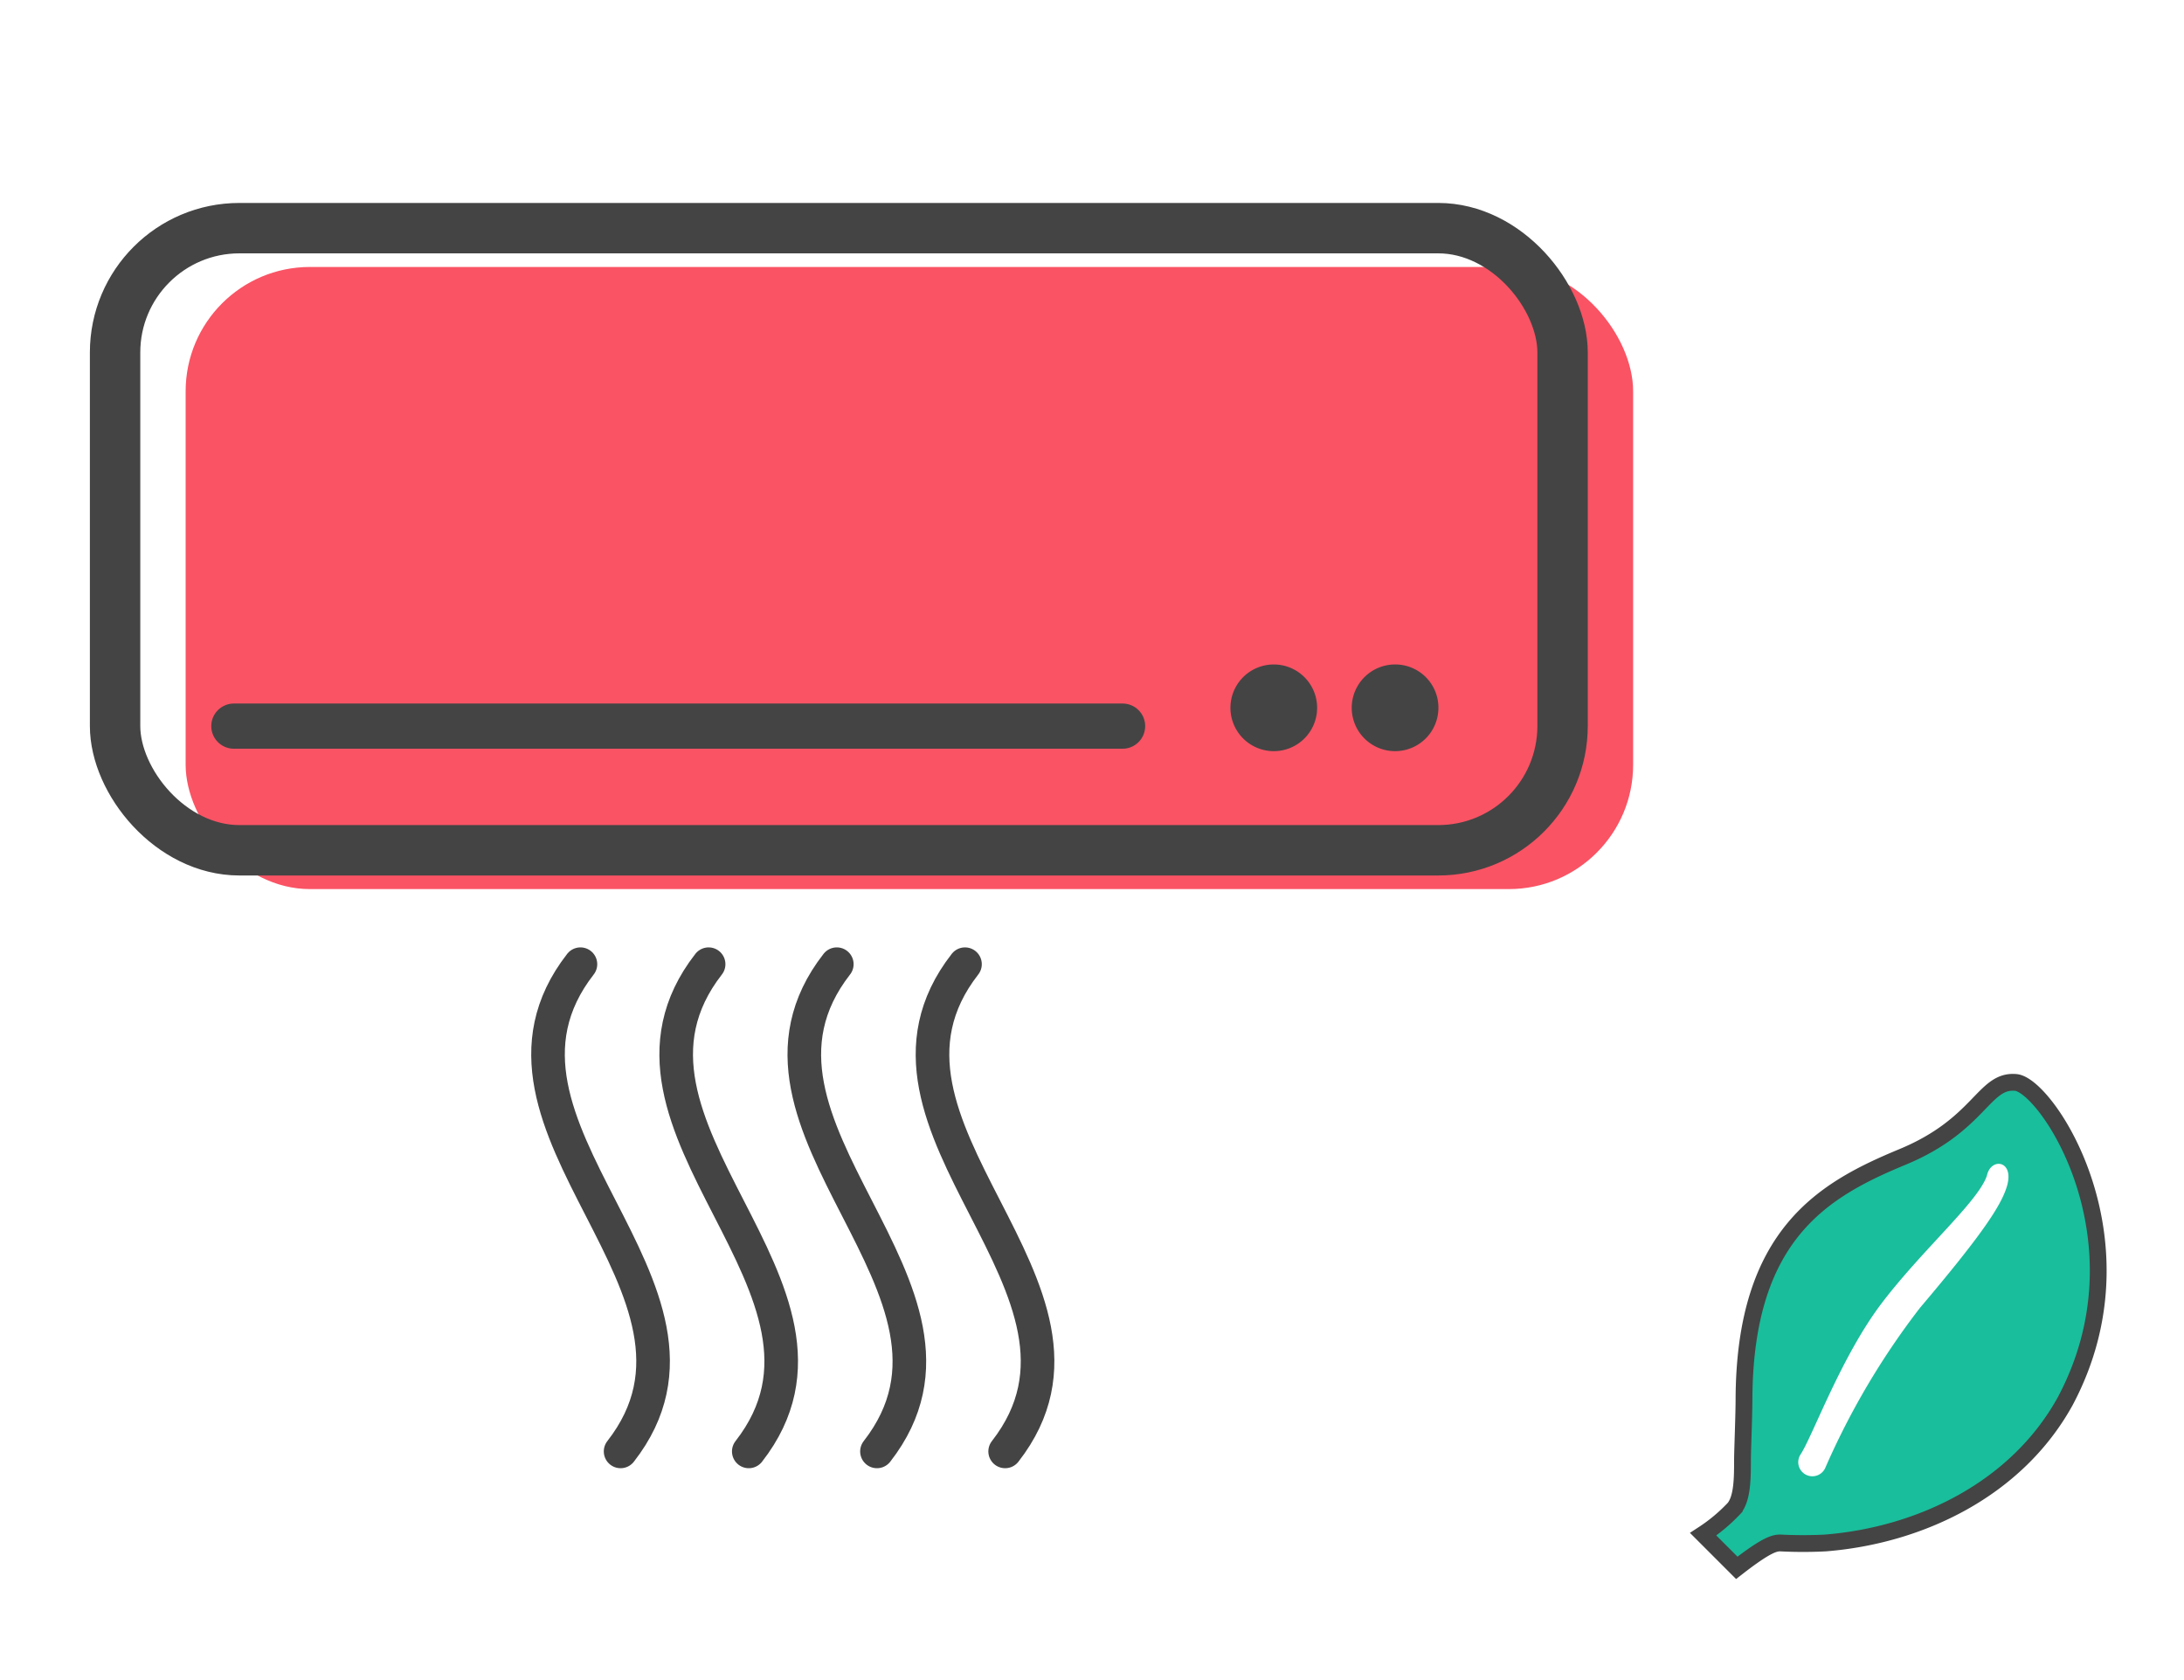
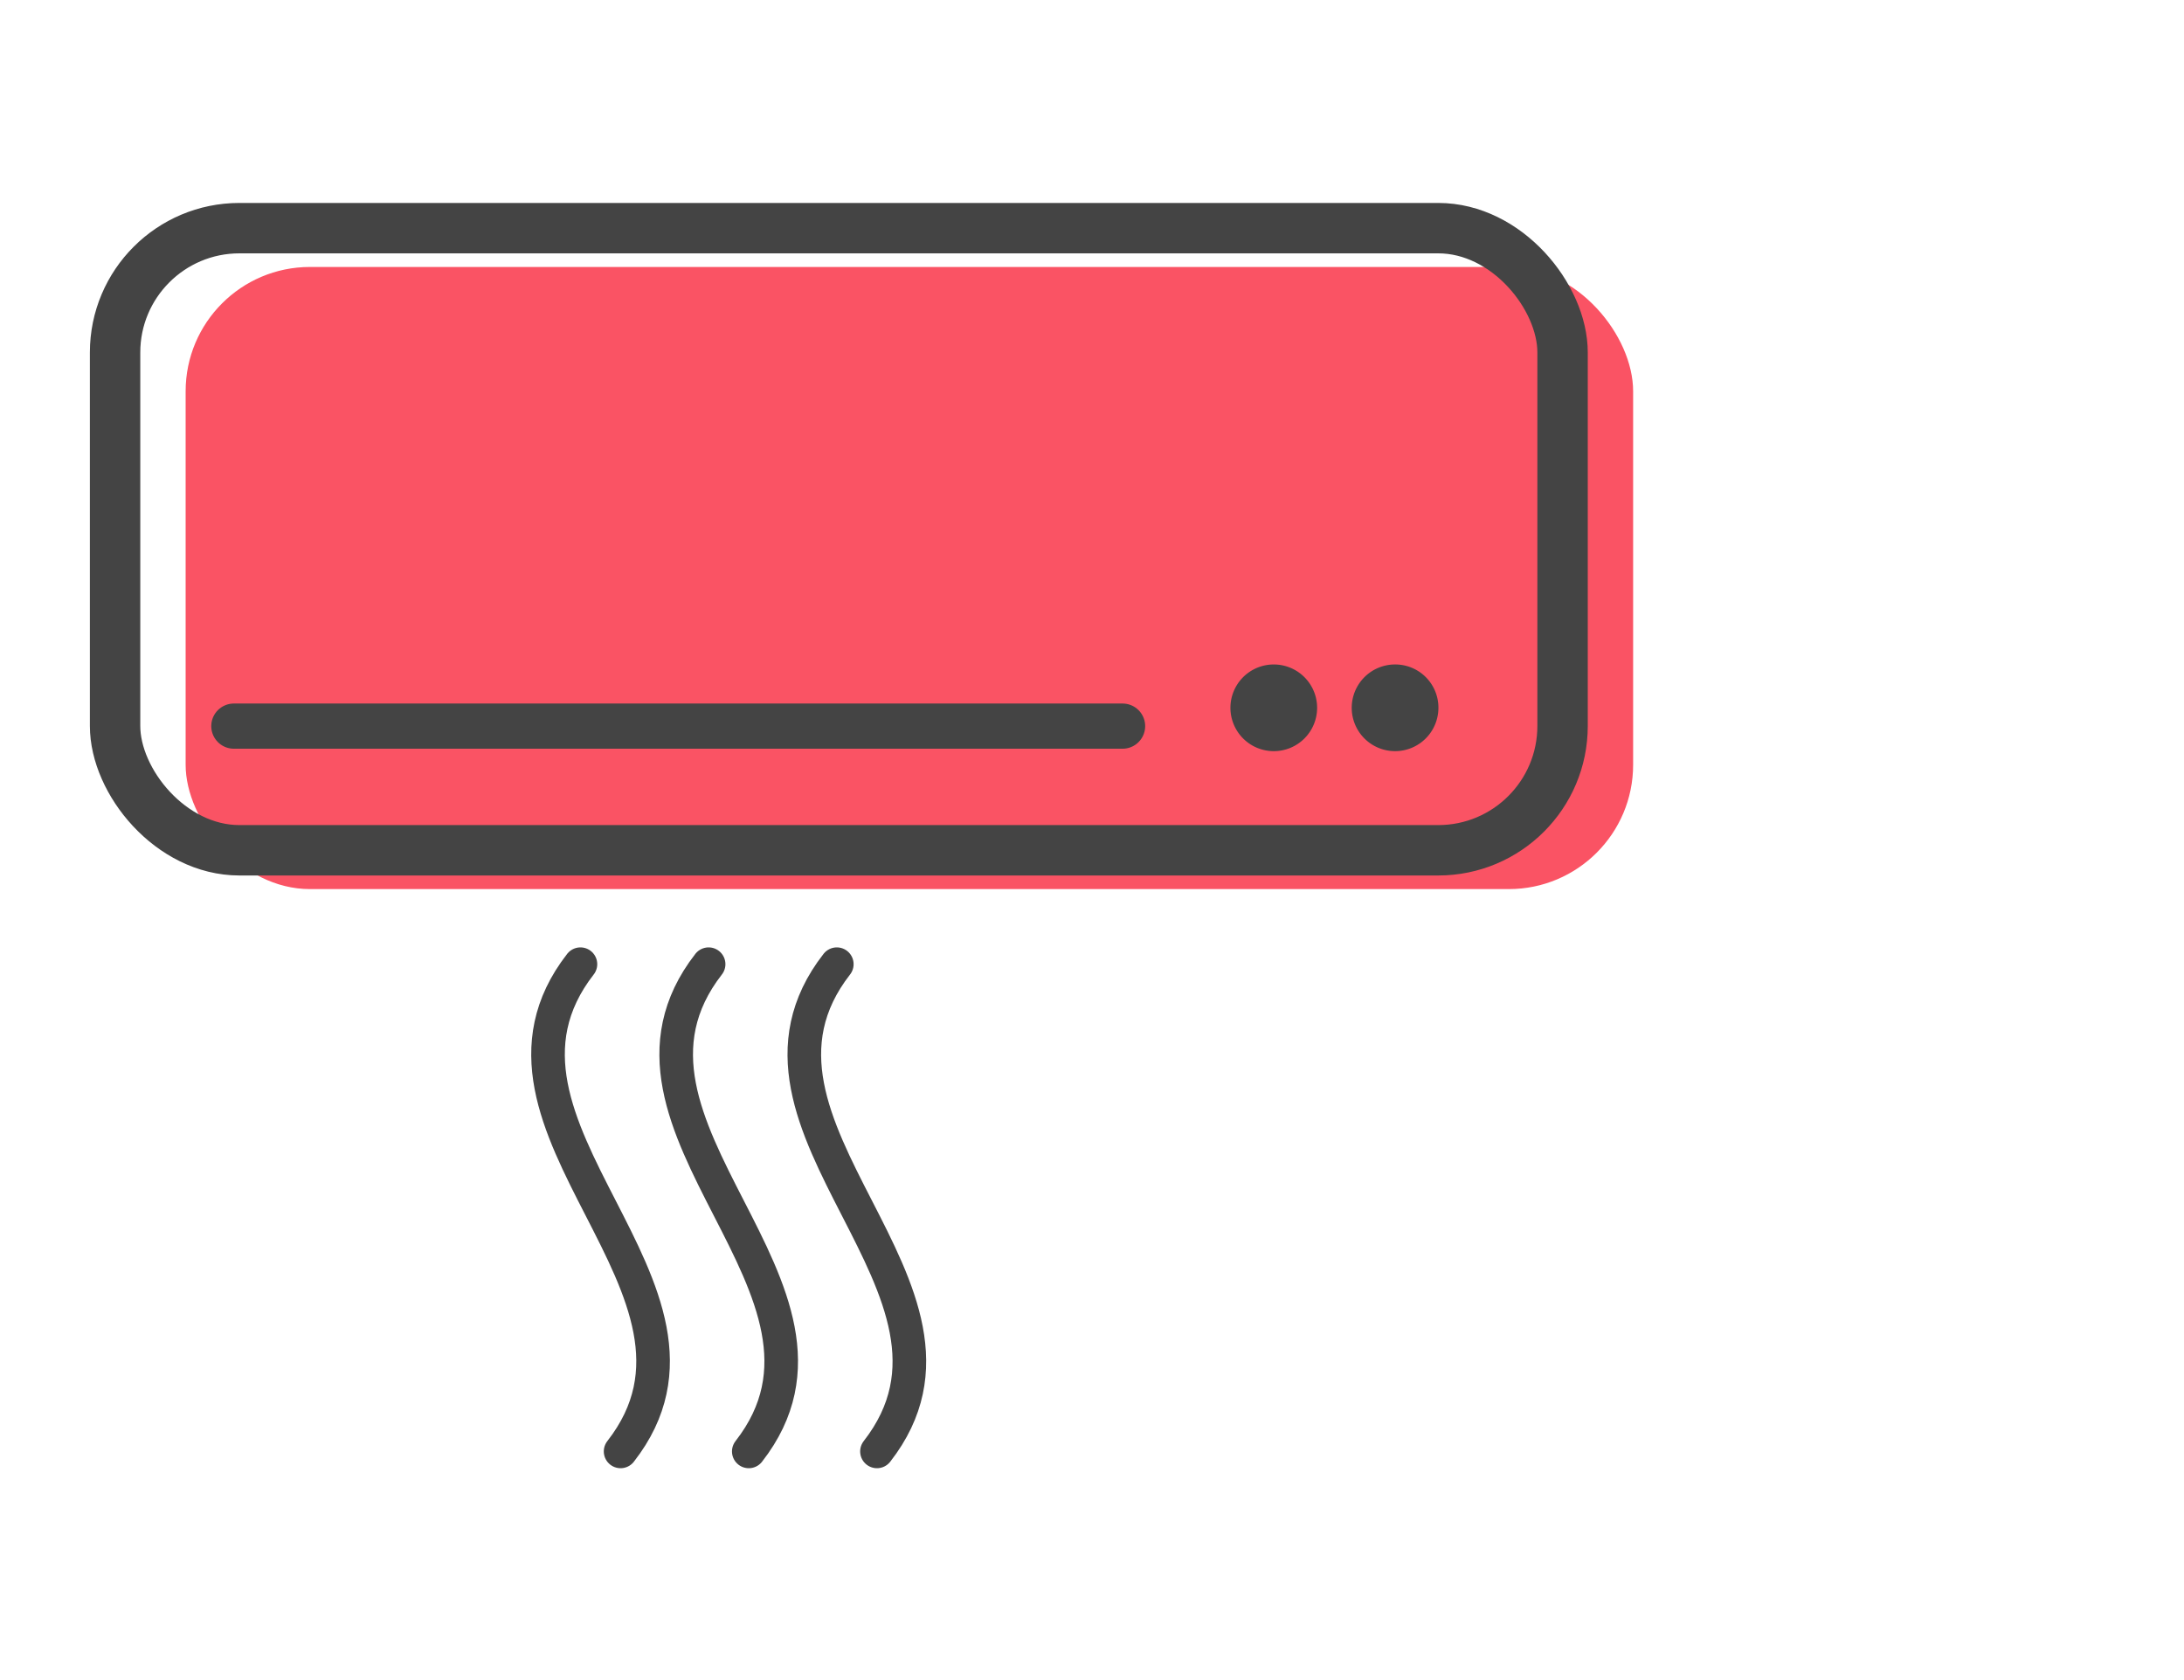
<svg xmlns="http://www.w3.org/2000/svg" viewBox="0 0 130 100">
  <defs>
    <style>.cls-1{fill:#fff;}.cls-2{fill:#fa5364;}.cls-3,.cls-4,.cls-5{fill:none;stroke-linecap:round;}.cls-3,.cls-4,.cls-5,.cls-7{stroke:#444;stroke-miterlimit:10;}.cls-3{stroke-width:2px;}.cls-4{stroke-width:3px;}.cls-5{stroke-width:2.69px;}.cls-6{fill:#444;}.cls-7{fill:#19be9c;}</style>
  </defs>
  <g id="レイヤー_2" data-name="レイヤー 2">
    <g id="レイヤー_3" data-name="レイヤー 3">
      <rect class="cls-1" width="130" height="100" />
      <rect class="cls-2" x="11.05" y="15.89" width="86.16" height="37.03" rx="7.4" />
      <path class="cls-3" d="M34.55,57.39c-7.53,9.67,9.93,19.35,2.39,29" />
      <path class="cls-3" d="M42.18,57.39c-7.53,9.67,9.92,19.35,2.39,29" />
      <path class="cls-3" d="M49.81,57.39c-7.54,9.67,9.92,19.35,2.39,29" />
-       <path class="cls-3" d="M57.44,57.39c-7.54,9.67,9.92,19.35,2.39,29" />
      <rect class="cls-4" x="6.85" y="13.58" width="86.16" height="37.03" rx="7.4" />
      <line class="cls-5" x1="13.92" y1="43.22" x2="66.82" y2="43.22" />
      <path class="cls-6" d="M78.4,42.13a2.58,2.58,0,1,1-2.58-2.58A2.58,2.58,0,0,1,78.4,42.13Z" />
      <path class="cls-6" d="M85.62,42.13A2.58,2.58,0,1,1,83,39.55,2.57,2.57,0,0,1,85.62,42.13Z" />
-       <path class="cls-7" d="M120,64.43c-1.93-.19-2.12,2.51-6.75,4.43s-9.37,4.54-9.44,14.32c0,1.06-.08,2.9-.09,3.67,0,1.11,0,2.3-.49,2.92a10.06,10.06,0,0,1-1.85,1.55l2,2c1.75-1.36,2.24-1.49,2.61-1.48a26.28,26.28,0,0,0,2.66,0c5.65-.45,11.39-3.2,14.28-8.44C128,73.87,121.87,64.63,120,64.43Z" />
      <path class="cls-1" d="M119.46,70.61c-.35,1.17-1.52,2.92-5.18,7.24a45.13,45.13,0,0,0-5.62,9.49.84.84,0,1,1-1.49-.76c.73-1.1,2.43-5.87,4.88-9.07s5.71-6,6.22-7.54C118.5,68.88,119.92,69.05,119.46,70.61Z" />
    </g>
  </g>
</svg>